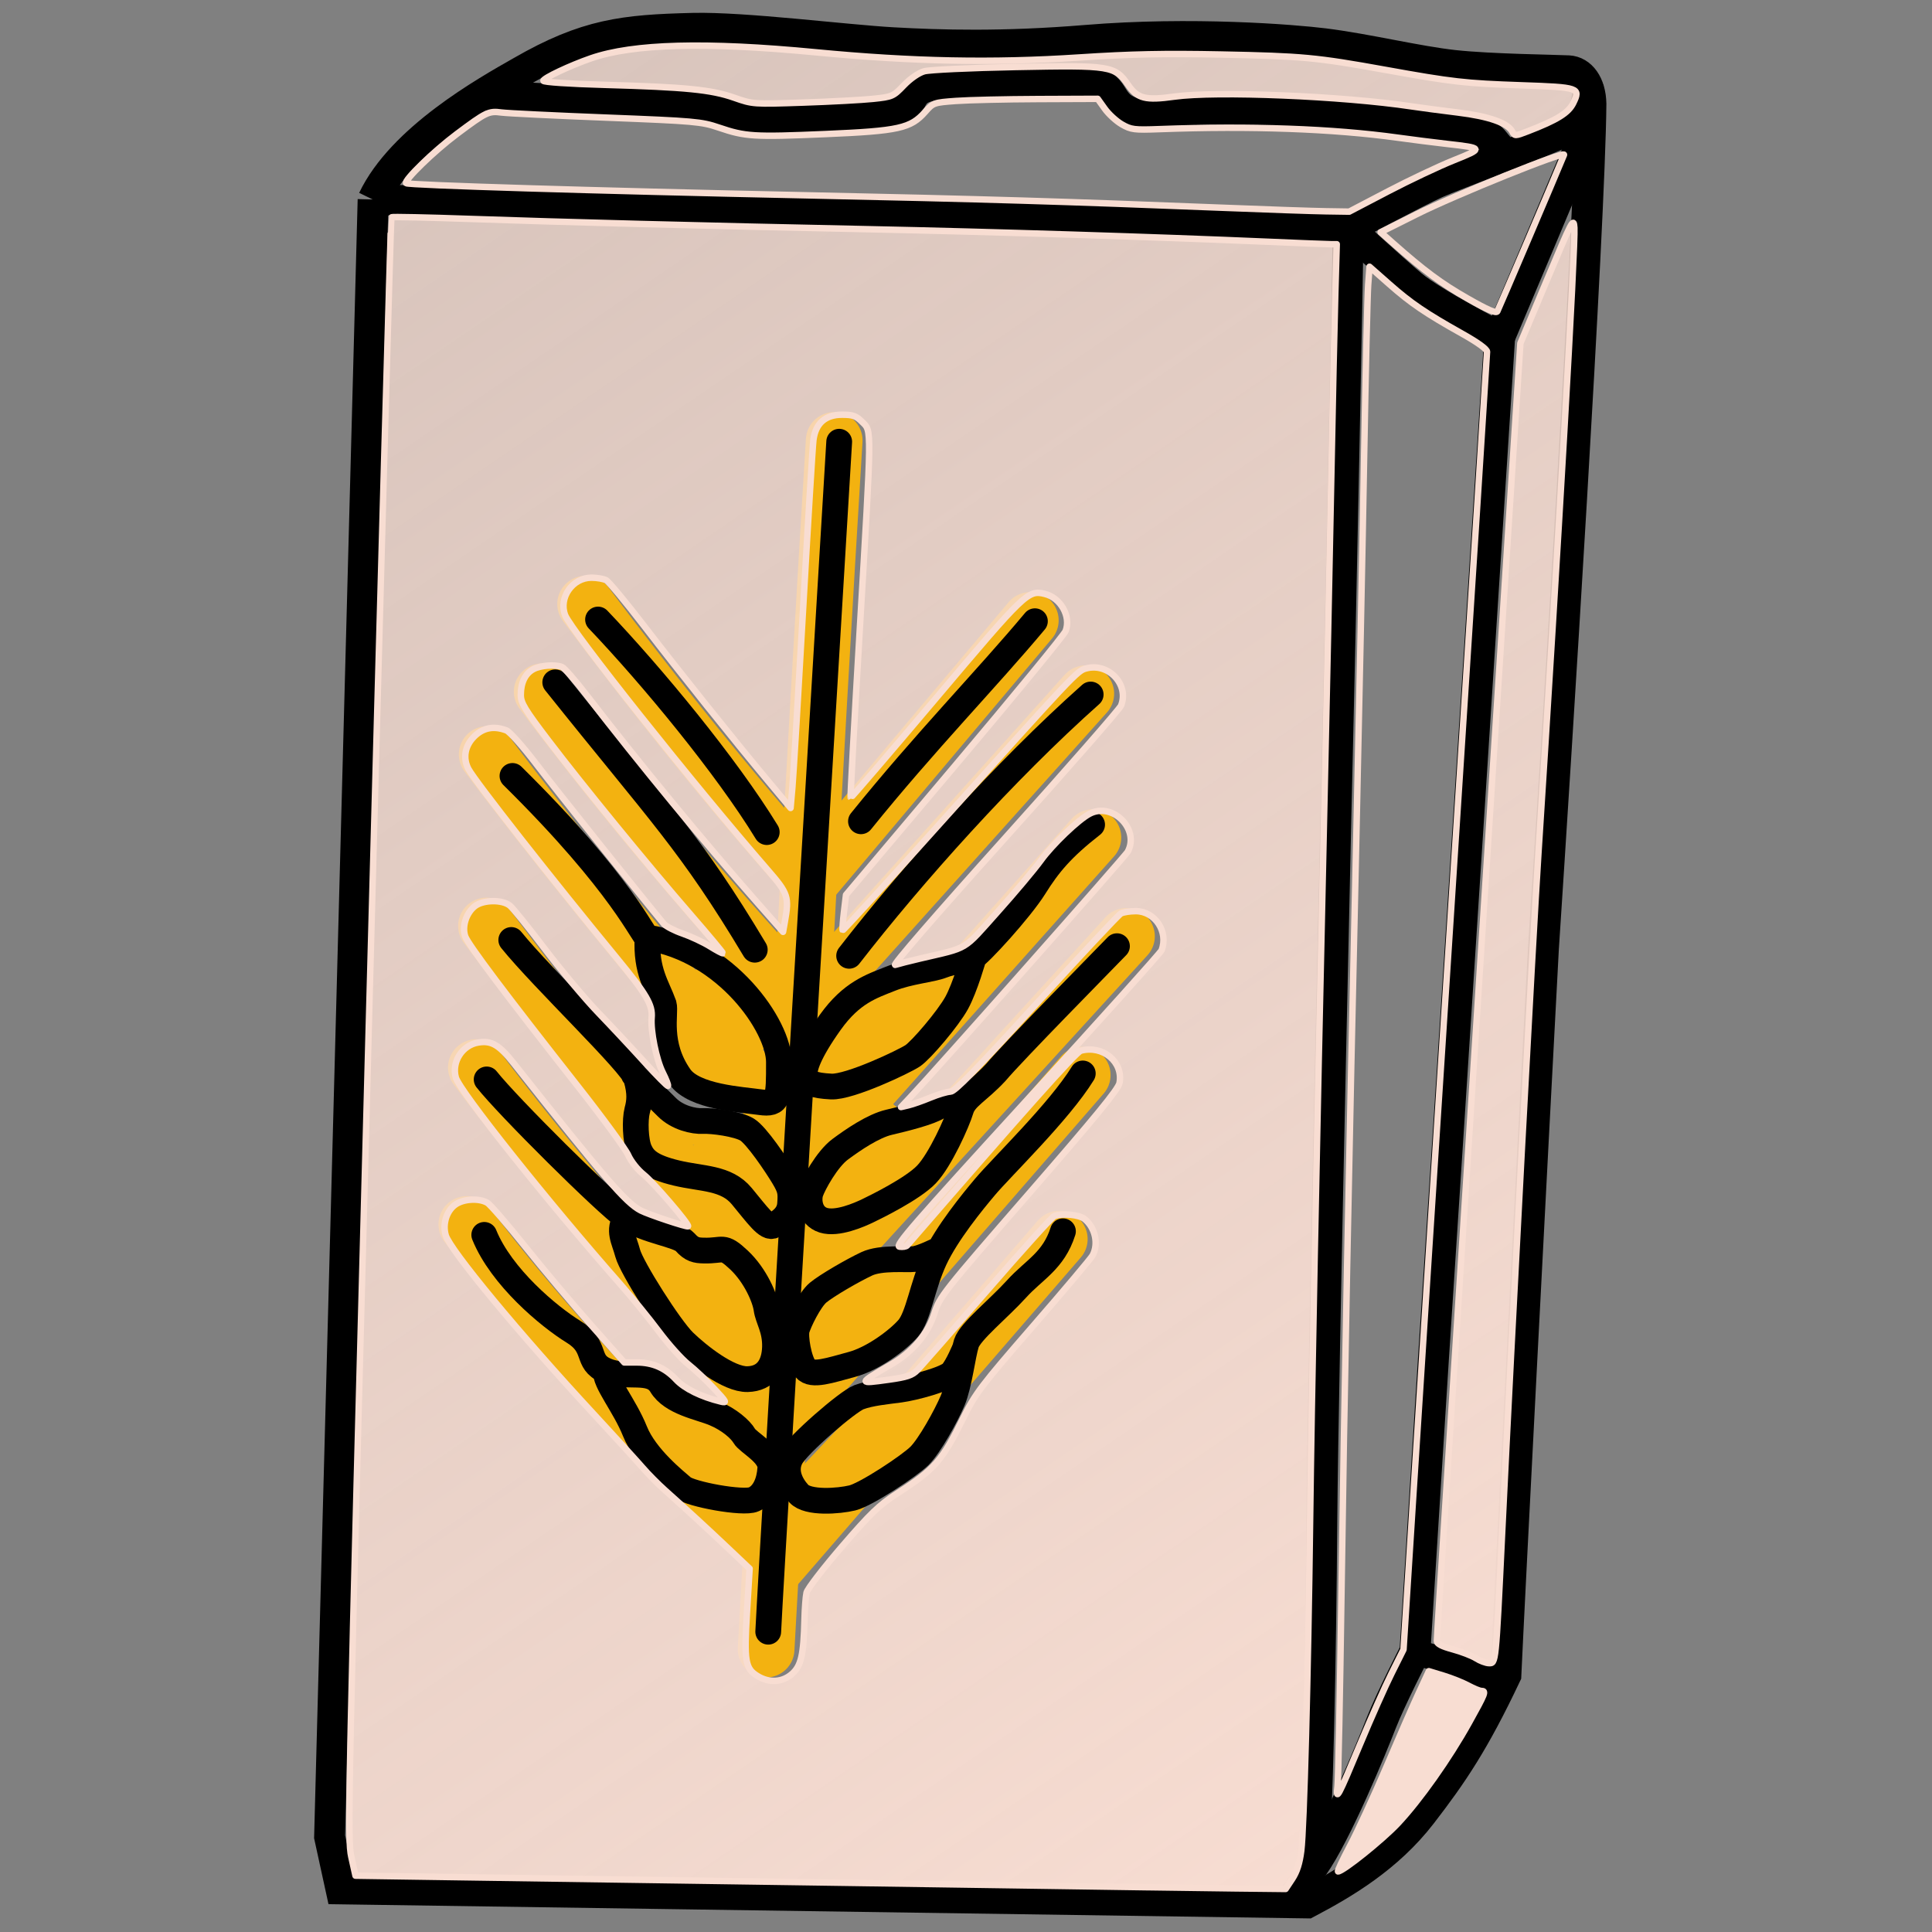
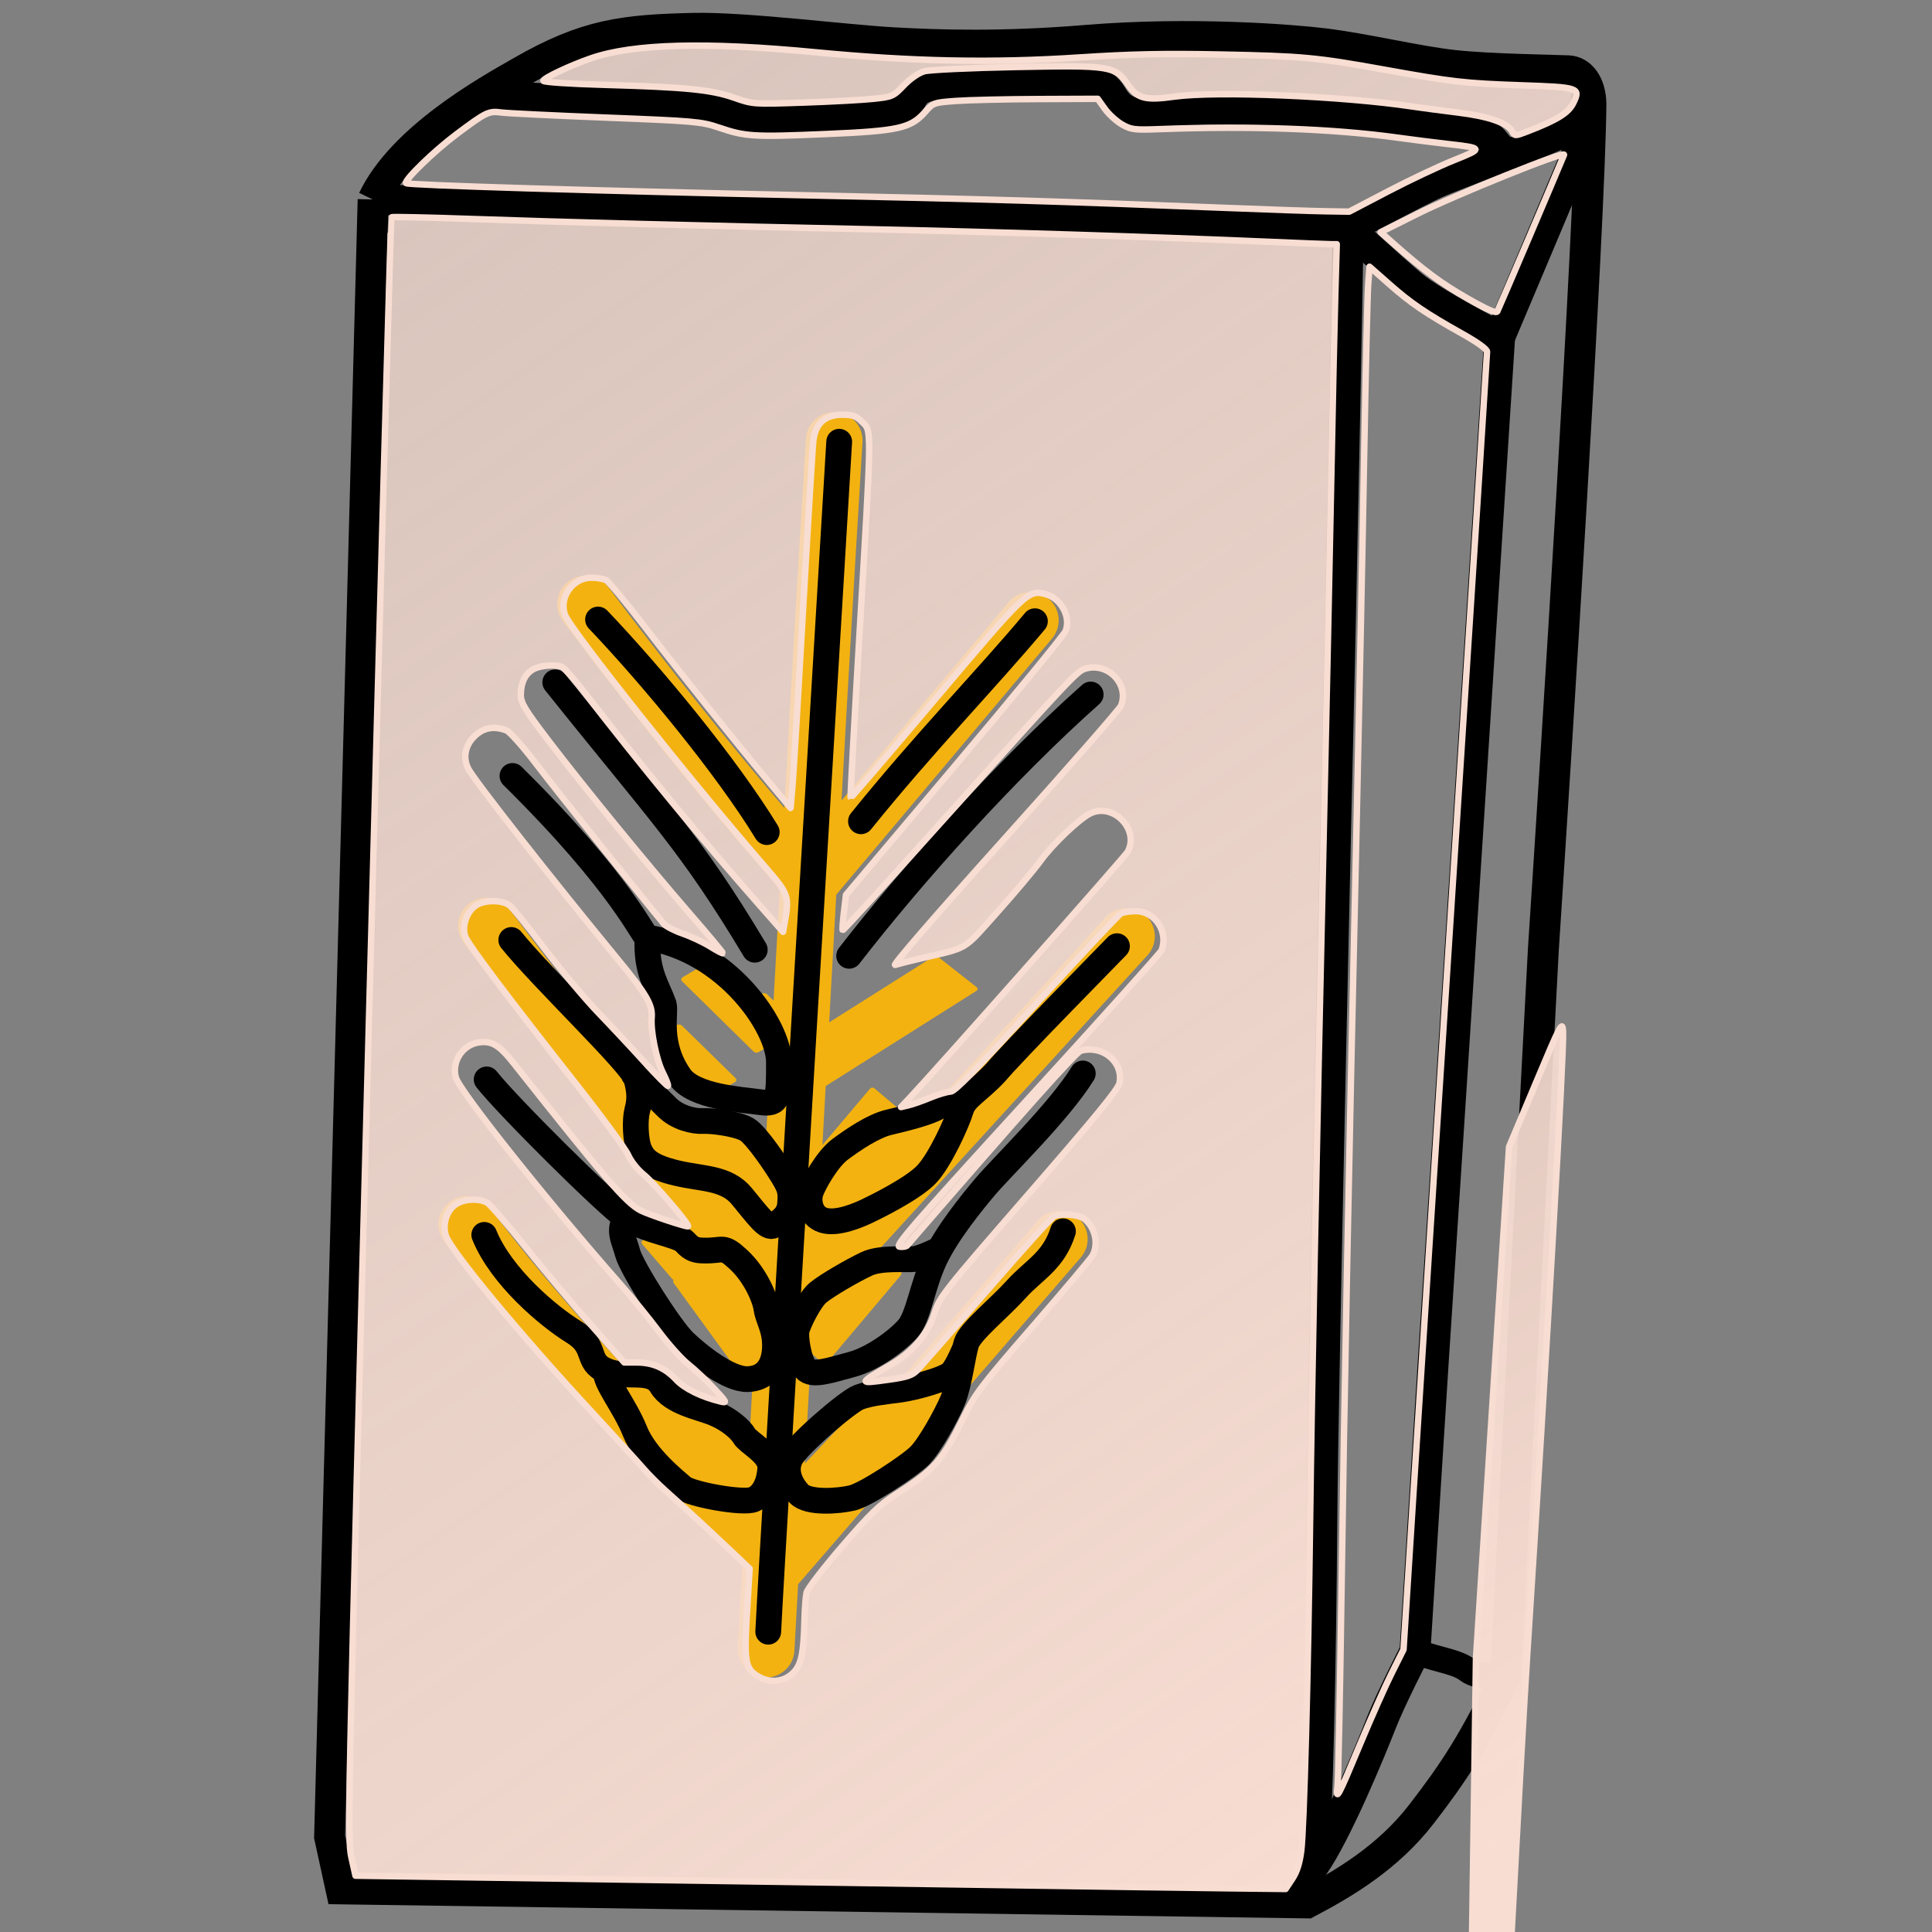
<svg xmlns="http://www.w3.org/2000/svg" xmlns:xlink="http://www.w3.org/1999/xlink" version="1.0" viewBox="0 0 750 750">
  <rect x="0" y="0" width="750" height="750" fill="#808080" stroke="none" />
  <defs>
    <linearGradient id="linearGradient1412">
      <stop stop-color="#f8ddd2" offset="0" />
      <stop stop-color="#f8ddd2" stop-opacity="0" offset="1" />
    </linearGradient>
    <linearGradient id="linearGradient1414" x1="633.03" x2="-1115.4" y1="700.42" y2="-1857.3" gradientUnits="userSpaceOnUse" xlink:href="#linearGradient1412" />
  </defs>
  <g>
    <g stroke-width="0" />
  </g>
  <g>
    <g transform="matrix(.076 0 0 .03 2107.3 383.58)">
      <path d="m228.96 1225.2c-6.331 0.714-3.805 25.524 2.384 47.52-15.124-11.252-32.639-20.037-40.856-18.502-9.406 1.757 8.551 22.457 28.081 37.871-18.851-0.214-38.186 2.969-43.932 9.041-6.574 6.948 20.102 13.098 44.954 14.092-15.376 10.907-29.148 24.868-30.227 33.157-1.235 9.489 24.015-1.206 44.71-15.018-6.029 17.863-8.991 37.244-4.992 44.585 4.577 8.402 18.683-15.07 27.308-38.403 5.621 17.999 14.639 35.38 22.19 38.968 8.641 4.106 6.276-23.162-0.461-47.108 15.124 11.252 32.639 20.038 40.856 18.502 9.408-1.758-8.578-22.453-28.112-37.868 18.861 0.218 38.214-2.969 43.963-9.044 6.574-6.948-20.102-13.098-44.954-14.092 15.376-10.907 29.117-24.865 30.196-33.154 1.235-9.489-23.984 1.203-44.679 15.014 6.029-17.863 8.991-37.244 4.992-44.585-4.577-8.401-18.683 15.07-27.308 38.403-5.621-17.999-14.673-35.408-22.225-38.997-0.704-0.334-1.328-0.448-1.889-0.384z" fill="#eeeeec" />
      <path transform="matrix(.557 0 0 .881 96.494 416.86)" d="m344.41 1001.6c0 18.502-24.268 33.5-54.204 33.5s-54.204-14.998-54.204-33.5c0-18.502 24.268-33.5 54.204-33.5s54.204 14.998 54.204 33.5z" color="#000000" fill="#fd0" fill-rule="evenodd" />
    </g>
    <g transform="matrix(.076 0 0 .043 860.45 -827.38)">
      <path d="m228.96 1225.2c-6.331 0.714-3.805 25.524 2.384 47.52-15.124-11.252-32.639-20.037-40.856-18.502-9.406 1.757 8.551 22.457 28.081 37.871-18.851-0.214-38.186 2.969-43.932 9.041-6.574 6.948 20.102 13.098 44.954 14.092-15.376 10.907-29.148 24.868-30.227 33.157-1.235 9.489 24.015-1.206 44.71-15.018-6.029 17.863-8.991 37.244-4.992 44.585 4.577 8.402 18.683-15.07 27.308-38.403 5.621 17.999 14.639 35.38 22.19 38.968 8.641 4.106 6.276-23.162-0.461-47.108 15.124 11.252 32.639 20.038 40.856 18.502 9.408-1.758-8.578-22.453-28.112-37.868 18.861 0.218 38.214-2.969 43.963-9.044 6.574-6.948-20.102-13.098-44.954-14.092 15.376-10.907 29.117-24.865 30.196-33.154 1.235-9.489-23.984 1.203-44.679 15.014 6.029-17.863 8.991-37.244 4.992-44.585-4.577-8.401-18.683 15.07-27.308 38.403-5.621-17.999-14.673-35.408-22.225-38.997-0.704-0.334-1.328-0.448-1.889-0.384z" fill="#eeeeec" />
      <path transform="matrix(.557 0 0 .881 96.494 416.86)" d="m344.41 1001.6c0 18.502-24.268 33.5-54.204 33.5s-54.204-14.998-54.204-33.5c0-18.502 24.268-33.5 54.204-33.5s54.204 14.998 54.204 33.5z" color="#000000" fill="#fd0" fill-rule="evenodd" />
    </g>
  </g>
  <g id="XMLID_1_" transform="matrix(1.655 0 0 1.655 44.287 97.3)" fill="#014463">
    <g transform="matrix(.592 0 0 .592 86.972 76.142)">
      <circle cx="190.51" cy="154.7" rx="382.49" ry="382.45" fill="none" stroke-width="7.024" />
      <g transform="matrix(3.217 0 0 3.219 -1008.4 -408.76)" stroke-width="1.585">
        <g transform="matrix(.888 0 0 .888 41.879 19.596)" stroke-width="1.786">
          <g stroke-width="1.786">
            <g transform="matrix(2.079 0 0 2.076 -366.19 -208.11)" stroke-width=".43">
              <g transform="matrix(1.672 0 0 1.67 -238.97 -123.77)" stroke-width=".463">
                <g stroke-width=".463">
                  <g transform="matrix(.982 0 0 .982 6.398 3.258)" stroke-width=".471">
                    <g transform="matrix(.985 0 0 .986 5.187 2.68)" stroke-width=".478">
                      <g transform="matrix(.986 0 0 .986 4.853 2.502)" stroke-width=".485">
                        <g fill="#f3b210" stroke="#f3b210" stroke-linecap="round" stroke-linejoin="round">
                          <rect transform="matrix(.786 .618 -.845 .534 0 0)" x="366.37" y="-78.68" width="2.033" height="7.613" stroke-width=".277" />
                          <rect transform="matrix(.861 -.509 .714 .7 0 0)" x="109.75" y="347.98" width=".895" height="3.139" stroke-width=".274" />
                          <rect transform="matrix(.864 -.503 .719 .695 0 0)" x="111.49" y="348.55" width=".407" height="1.424" stroke-width=".275" />
                          <rect transform="matrix(.86 -.51 .713 .701 0 0)" x="112.8" y="346.36" width="1.195" height="4.194" stroke-width=".274" />
                          <rect transform="matrix(.326 -.945 .989 .149 0 0)" x="-141.02" y="393.6" width=".669" height="1.702" stroke-width=".272" />
                          <rect transform="matrix(.839 -.545 .682 .732 0 0)" x="122.66" y="354.07" width="1.831" height="4.677" stroke-width=".271" />
                          <rect transform="matrix(.844 .537 -.686 .728 0 0)" x="402.1" y="-18.506" width=".996" height="8.567" stroke-width=".272" />
                          <rect transform="matrix(.913 -.407 .739 .673 0 0)" x="87.88" y="353.37" width="1.374" height="7.109" stroke-width=".281" />
                          <rect transform="matrix(.851 -.525 .652 .758 0 0)" x="133.17" y="351.18" width=".934" height="1.917" stroke-width=".271" />
                          <rect transform="matrix(.808 -.589 .588 .809 0 0)" x="161.61" y="362.29" width="2.14" height="4.625" stroke-width=".269" />
                          <rect transform="matrix(.763 .646 -.645 .765 0 0)" x="395.04" y="-77.193" width="2.209" height="4.773" stroke-width=".269" />
                          <rect transform="matrix(.763 .646 -.645 .764 0 0)" x="391.44" y="-82.386" width="3.024" height="6.531" stroke-width=".269" />
                        </g>
                        <g transform="matrix(4.28 .12 -.12 4.271 -1328.1 -619.89)" fill="none" stroke="#f3b210" stroke-linecap="round" stroke-width=".554">
                          <path d="m396.62 183.94c0.148-5.282 0.222-8.526 0.333-11.862" />
                          <path d="m394.57 173.75c1.351 1.705 2.276 2.65 2.276 2.65l2.072-2.613" />
-                           <path d="m394.17 174.62c1.351 1.705 2.664 3.002 2.664 3.002l2.646-3.132" />
-                           <path d="m393.65 175.25c1.351 1.705 3.293 3.799 3.293 3.799l2.646-3.151" />
                          <path d="m393.69 176.93c1.351 1.705 3.053 3.651 3.053 3.651l3.201-3.725" />
-                           <path d="m393.63 178.32c1.351 1.705 3.071 3.392 3.071 3.392l2.849-3.484" />
                          <path d="m393.58 179.86c1.351 1.705 3.164 3.206 3.164 3.206l2.627-3.225" />
                        </g>
                        <g fill="none" stroke="#000">
                          <g>
                            <g stroke-width="1.293">
                              <path d="m330.92 152.6-1.821 68.566 0.476 2.184 40.417 0.588c1.54-0.812 3.384-1.899 4.79-3.724 1.296-1.682 2.199-3.01 3.529-5.824 0.14-3.108 1.116-21.944 1.569-30.405 0.531-8.065 1.947-30.363 1.989-35.389-0.016-0.84-0.42-1.358-0.938-1.386-0.531-0.029-3.249-0.056-4.79-0.224-1.54-0.168-3.641-0.686-5.434-0.91-1.28-0.16-5.56-0.504-9.957-0.14-3.496 0.289-6.106 0.21-8.095 0.098-1.989-0.112-6.218-0.653-8.347-0.602-2.899 0.07-4.467 0.24-7.184 1.806-1.493 0.849-4.994 2.819-6.204 5.362z" />
                              <path d="m381.75 147.83c0.03 0.465-0.129 1.475-0.99 1.92-0.862 0.445-4.664 1.841-5.387 2.168-0.723 0.326-3.664 1.891-3.664 1.891s-15.971-0.644-21.909-0.7c-5.938-0.056-18.878-0.504-18.878-0.504" />
                              <path d="m335.46 148.22c3.34 0.266 7.92 0.315 8.914 0.42 0.994 0.105 1.603 0.595 2.458 0.609 0.854 0.013 4.453-0.112 5.21-0.189 0.756-0.077 1.183-0.378 1.33-0.553 0.147-0.175 0.182-0.637 1.176-0.707 0.994-0.07 5.707-0.126 6.295-0.105 0.588 0.021 0.777 0.231 0.959 0.518 0.182 0.287 0.35 0.609 0.973 0.777 0.623 0.168 1.905-0.07 2.395-0.133 0.49-0.063 3.396-0.049 4.432 0.077 1.036 0.126 3.41 0.231 4.432 0.441 1.022 0.21 3.277 0.189 3.732 0.735 0.455 0.546 0.511 0.651 0.511 0.651" />
                              <path d="m371.71 153.81c-0.021 2.282-0.328 16.883-0.384 19.179-0.056 2.296-0.672 29.006-0.714 34.871-0.043 5.865-0.196 12.865-0.35 13.831-0.154 0.966 0.043 0.63-0.35 1.316-0.392 0.686-0.812 0.966-0.812 0.966" />
                              <path d="m370.25 222.4c0.994-1.414 2.451-4.984 2.843-5.992 0.392-1.008 1.414-2.996 1.414-2.996s0.868-13.859 0.966-15.217c0.098-1.358 2.577-39.827 2.577-39.827s-2.787-1.428-3.669-2.17c-0.882-0.742-2.669-2.394-2.669-2.394" />
                              <path d="m381.88 149.26c-0.784 1.876-3.837 9.113-3.837 9.113" />
                            </g>
                            <path d="m374.5 213.42c1.256 0.399 1.79 0.438 2.226 0.775 0.436 0.337 1.436 0.218 1.436 0.218" stroke-width="1.078" />
                          </g>
                          <g stroke-linecap="round" stroke-width="1.078">
                            <path d="m347.45 212.58c0.168-3.472 2.969-49.836 2.969-49.836" />
                            <path d="m340.33 170.19c2.241 2.352 5.364 6.131 7.058 8.903" />
                            <path d="m351.33 178.64c2.661-3.304 5.316-6.027 7.277-8.379" />
                            <path d="m360.94 173.33c-3.585 3.192-7.458 7.528-10.105 10.944" />
                            <path d="m338.54 172.82c4.425 5.543 5.658 6.705 8.347 11.199" />
                            <path d="m336.75 176.74c4.649 4.592 5.471 6.744 5.651 6.772 3.285 0.512 5.497 3.699 5.497 5.211 0 1.512 0 1.792-0.784 1.68-0.784-0.112-2.763-0.211-3.361-1.064-0.963-1.374-0.571-2.656-0.672-3.024-0.28-0.784-0.758-1.397-0.679-2.803" />
                            <path d="m336.7 183.61c1.307 1.623 5.05 5.187 5.229 5.801 0.178 0.614 0.139 0.97 0.038 1.346-0.099 0.376-0.079 1.267 0.099 1.663 0.178 0.396 0.475 0.693 1.545 0.95 1.069 0.257 2.08 0.178 2.733 0.97 0.654 0.792 1.069 1.386 1.327 1.227 0.257-0.159 0.654-0.396 0.693-0.891 0.038-0.495 0.021-0.653-0.277-1.148-0.297-0.495-1.129-1.742-1.525-1.98-0.396-0.238-1.446-0.376-1.842-0.356-0.396 0.021-1.069-0.138-1.505-0.574-0.436-0.436-1.386-1.366-1.386-1.366" />
                            <path d="m335.67 189.45c0.871 1.109 4.991 5.207 5.823 5.781 0.832 0.574 2.198 0.713 2.476 1.03 0.277 0.317 0.473 0.351 0.792 0.356 0.832 0.021 0.772-0.257 1.466 0.396 0.693 0.653 1.089 1.604 1.149 2.039 0.059 0.436 0.376 0.851 0.357 1.604-0.021 0.752-0.357 1.326-1.149 1.346-0.792 0.021-2.06-0.99-2.654-1.564-0.594-0.574-2.198-3.108-2.357-3.702-0.158-0.594-0.416-0.931-0.08-1.505" />
                            <path d="m335.57 195.96c0.713 1.762 2.704 3.424 3.734 4.058 1.03 0.634 0.481 1.25 1.353 1.626 0.871 0.376 1.884-0.124 2.32 0.61 0.436 0.733 1.61 0.921 2.224 1.179 0.614 0.257 1.089 0.673 1.248 0.95 0.158 0.277 1.129 0.752 1.089 1.346-0.038 0.594-0.257 1.109-0.693 1.307-0.436 0.198-2.654-0.218-2.971-0.495-0.317-0.277-1.565-1.267-2-2.356-0.436-1.089-1.277-2.066-1.217-2.541" />
-                             <path d="m361 178.78c-1.268 0.99-1.822 1.663-2.416 2.613-0.594 0.95-2.337 2.851-2.575 2.95-0.238 0.099-0.832 0.159-1.287 0.337s-1.367 0.238-2.159 0.554c-0.792 0.317-1.624 0.574-2.515 1.821-0.891 1.247-1.149 1.98-1.05 2.257 0.099 0.277 0.317 0.396 1.089 0.436 0.772 0.038 3.05-1.049 3.406-1.287 0.357-0.238 1.485-1.564 1.842-2.217 0.357-0.653 0.713-1.92 0.713-1.92" />
                            <path d="m360.61 189.2c-0.99 1.604-3.37 3.897-4.093 4.755-0.514 0.611-1.594 1.93-2.109 3.038-0.515 1.109-0.673 2.396-1.109 2.89-0.436 0.495-1.466 1.267-2.357 1.505-0.891 0.238-1.664 0.515-1.941 0.178-0.277-0.337-0.436-1.346-0.356-1.643 0.079-0.297 0.535-1.247 0.891-1.544 0.357-0.297 1.446-0.93 2.04-1.208 0.594-0.277 1.664-0.159 1.981-0.198 0.317-0.038 0.99-0.376 0.99-0.376" />
                            <path d="m359.78 195.81c-0.396 1.247-1.208 1.604-1.941 2.415-0.733 0.812-1.941 1.782-2.099 2.277-0.158 0.495-0.297 1.742-0.574 2.396-0.277 0.653-0.97 1.901-1.386 2.316-0.416 0.416-2.238 1.623-2.812 1.762-0.574 0.138-1.862 0.238-2.238-0.178-0.376-0.416-0.614-0.97-0.337-1.505 0.277-0.535 2.377-2.356 2.852-2.534 0.475-0.178 1.129-0.238 1.723-0.317 0.594-0.079 1.926-0.445 2.164-0.703 0.238-0.257 0.55-1.02 0.55-1.02" />
                            <path d="m362.04 183.87c-0.798 0.826-4.315 4.393-5.071 5.289-0.742 0.798-1.302 1.036-1.456 1.554-0.154 0.518-0.868 2.114-1.442 2.716-0.574 0.602-2.115 1.358-2.465 1.526-0.35 0.168-1.274 0.574-1.849 0.392-0.574-0.182-0.644-0.84-0.532-1.176 0.112-0.336 0.686-1.386 1.232-1.792 0.546-0.406 1.386-0.98 2.045-1.134 0.658-0.154 1.723-0.42 2.073-0.658 0.35-0.238 1.008-0.126 1.008-0.126" />
                          </g>
                        </g>
                        <g fill="url(#linearGradient1414)" stroke="#f8ddd2" stroke-linecap="round" stroke-linejoin="round" stroke-width="2.572">
                          <path transform="matrix(.105 0 0 .105 316.25 145.38)" d="m448.05 741.91c-8.25-0.14-62.25-0.936-120-1.769-57.75-0.833-125.33-1.813-150.18-2.178l-45.184-0.663-1.663-7.477c-1.596-7.173-1.314-20.589 6.939-330.52 4.731-177.67 8.789-323.23 9.018-323.46 0.229-0.229 14.289 0.069 31.245 0.662 37.127 1.299 92.657 2.736 158.83 4.111 48.718 1.012 115.06 3.095 158.99 4.993 12.642 0.546 24.028 0.993 25.303 0.993h2.317l-0.574 19.75c-0.316 10.862-1.027 43.375-1.581 72.25s-1.889 91.875-2.968 140c-3.067 136.81-4.864 227.52-5.488 277-0.781 61.908-2.415 122.97-3.525 131.73-0.639 5.045-1.72 8.445-3.576 11.25l-2.66 4.019-20.117-0.221c-11.064-0.122-26.867-0.335-35.117-0.475zm-141.36-85.14c3.571-3.191 4.566-7.587 4.903-21.664 0.105-4.4 0.476-9.219 0.823-10.708 0.347-1.489 6.707-9.768 14.132-18.397 11.45-13.306 14.791-16.522 22-21.173 14.993-9.673 17.934-13.043 26.375-30.222 4.729-9.625 7.04-12.668 27.731-36.514 12.414-14.308 23.094-26.991 23.733-28.184 2.47-4.616 1.042-11.089-3.205-14.53-2.122-1.719-8.903-2.373-12.055-1.164-0.872 0.335-12.936 13.722-26.808 29.75-13.872 16.028-26.358 30.297-27.746 31.71-2.064 2.1-4.139 2.793-11.387 3.803-12.387 1.726-12.381 1.678 0.72-5.958 8.766-5.109 14.844-12.263 17.461-20.554 2.092-6.627 3.368-8.244 37.645-47.699 26.712-30.747 35.633-41.658 36.101-44.153 1.564-8.338-6.646-15.199-15.387-12.859-1.898 0.508-23.498 24.748-69.226 77.686-0.397 0.459-1.767 0.684-3.046 0.5-1.993-0.287 5.25-8.629 50.706-58.399 29.167-31.935 53.337-58.859 53.71-59.832 2.829-7.372-2.598-15.604-10.287-15.604-2.291 0-4.943 0.416-5.892 0.924s-16.107 16.706-33.684 35.994c-24.1 26.447-32.518 35.072-34.238 35.076-1.254 3e-3 -4.854 1.071-8 2.372-3.146 1.301-7.07 2.683-8.72 3.07l-3 0.704 3.598-3.82c10.554-11.206 85.775-96.215 86.752-98.041 4.824-9.013-6.067-19.885-15.166-15.141-4.489 2.341-14.854 12.26-19.439 18.604-2.61 3.611-10.416 12.909-17.346 20.661-13.989 15.648-11.027 13.872-30.899 18.527-4.125 0.966-8.548 2.094-9.83 2.505-1.384 0.445 16.212-19.89 43.35-50.094 25.124-27.963 46.121-51.968 46.661-53.343 3.285-8.372-4.982-17.188-13.895-14.817-3.625 0.964-4.492 1.888-60.236 64.081-20.048 22.367-36.6 40.518-36.783 40.335-0.183-0.183 0.038-3.43 0.492-7.216l0.824-6.884 43.234-51.253c23.779-28.189 43.703-52.485 44.275-53.99 2.206-5.803-1.95-13.214-8.289-14.781-6.691-1.653-7.784-0.604-43.375 41.609-18.536 21.985-33.838 39.837-34.005 39.671-0.166-0.166 1.466-30.217 3.626-66.779 4.855-82.15 4.819-79.262 1.027-83.054-2.475-2.475-3.714-2.923-8.077-2.923-6.661 0-10.542 3.436-11.394 10.087-0.311 2.427-2.163 32.763-4.116 67.413-1.953 34.65-3.874 66.678-4.27 71.174l-0.72 8.174-8.488-10.174c-13.837-16.586-35.72-43.974-49.866-62.41-7.274-9.48-14.078-17.692-15.12-18.25-1.042-0.558-3.69-1.014-5.884-1.014-7.519 0-13.107 7.977-10.466 14.941 2.297 6.058 50.883 67.242 80.574 101.47 8.361 9.638 8.753 10.822 6.942 20.972l-0.692 3.881-9.578-10.88c-21.748-24.705-47.502-56.022-68.681-83.514-4.505-5.848-8.914-10.911-9.798-11.25-2.795-1.073-8.441-0.669-11.298 0.809-3.332 1.723-5.148 5.392-5.136 10.372 8e-3 3.164 1.615 5.813 11.041 18.203 13.683 17.985 39.536 49.649 56.746 69.5 7.152 8.25 12.882 15.13 12.732 15.288-0.149 0.159-2.467-1.075-5.15-2.741-2.683-1.666-7.578-3.965-10.878-5.109-3.3-1.144-6.675-2.893-7.5-3.886-8.891-10.707-43.665-54.322-50.938-63.888-5.158-6.784-10.461-12.747-11.785-13.25-5.057-1.923-9.285-1.107-12.877 2.485-3.68 3.68-4.533 8.602-2.238 12.916 2.579 4.85 33.058 43.734 59.324 75.684 11.615 14.129 14.102 18.401 13.665 23.474-0.458 5.313 1.86 16.757 4.43 21.875 1.362 2.711 2.292 5.112 2.069 5.336-0.224 0.224-4.399-4.001-9.278-9.388-4.879-5.388-13.197-14.295-18.484-19.795s-14.899-16.975-21.36-25.5c-6.461-8.525-12.711-16.277-13.888-17.228-3.054-2.466-10.657-2.333-13.932 0.243-3.47 2.729-5.197 8.14-3.841 12.032 1.13 3.242 16.124 23.218 44.748 59.617 10.019 12.741 19.101 25.164 20.181 27.607 1.118 2.527 3.802 5.905 6.227 7.835 3.903 3.107 18.294 19.91 17.625 20.579-0.429 0.429-15.735-4.679-18.859-6.295-5.909-3.055-14.346-12.845-50.589-58.7-5.83-7.376-8.837-9.149-14.093-8.311-6.409 1.022-10.722 7.737-8.981 13.981 1.514 5.43 36.682 49.647 65.726 82.64 4.6 5.225 11.45 13.644 15.224 18.71 3.773 5.065 9.012 10.915 11.642 13 2.63 2.085 7.257 6.443 10.282 9.686 5.051 5.415 5.272 5.841 2.709 5.221-7.761-1.877-14.451-5.164-17.786-8.739-4.407-4.724-9.344-6.877-15.772-6.877h-4.913l-13.369-15.099c-7.353-8.304-19.161-22.367-26.239-31.25-7.079-8.883-13.828-16.698-15-17.366-3.34-1.904-9.466-1.539-12.691 0.758-3.498 2.491-5.139 7.693-3.85 12.207 1.663 5.824 29.347 39.308 58.909 71.25 8.653 9.35 17.481 19.029 19.618 21.509 2.136 2.48 6.134 6.518 8.884 8.974 8.442 7.539 16.621 15.069 25.344 23.336l8.344 7.907-1.053 17.355c-1.19 19.606-0.71 22.488 4.246 25.51 4.667 2.846 9.937 2.491 13.762-0.926z" />
                          <path transform="matrix(.105 0 0 .105 316.25 145.38)" d="m478.05 72.054c-62.716-2.494-94.953-3.457-166.5-4.975-84.045-1.783-157.89-4.027-158.68-4.821-1.024-1.024 11.117-12.823 20.183-19.615 11.69-8.758 12.731-9.26 17.788-8.575 2.317 0.314 21.092 1.229 41.723 2.034 35.324 1.378 37.94 1.609 44.871 3.966 10.641 3.619 13.859 3.817 42.371 2.605 29.411-1.25 34.109-2.295 39.874-8.864 3.181-3.625 3.433-3.714 12.31-4.357 4.984-0.361 19.721-0.698 32.748-0.75l23.685-0.094 2.815 3.944c1.548 2.169 4.615 4.982 6.815 6.25 3.666 2.114 4.918 2.272 15 1.893 36.115-1.356 69.179-0.165 95 3.423 5.5 0.764 14.275 1.877 19.5 2.472 14.65 1.669 14.677 1.736 2.654 6.569-5.887 2.367-17.648 7.936-26.136 12.376l-15.432 8.073-9.293-0.141c-5.111-0.077-23.693-0.713-41.293-1.413z" />
                          <path transform="matrix(.105 0 0 .105 316.25 145.38)" d="m593.59 41.682c-1.863-3.481-9.298-6.088-21.688-7.604-6.519-0.798-14.828-1.899-18.464-2.447-27.468-4.141-77.874-6.216-94.515-3.89-11.442 1.599-14.635 0.8-18.342-4.588-5.317-7.728-6.797-7.966-44.84-7.227-18.161 0.353-34.364 1.113-36.455 1.709-2.245 0.641-5.521 2.908-8.12 5.619-4.221 4.405-4.598 4.571-12.236 5.37-4.334 0.453-16.881 1.127-27.881 1.497-19.859 0.669-20.054 0.655-27.5-1.959-9.124-3.202-19.239-4.204-51.749-5.123-13.898-0.393-24.25-1.086-24.25-1.622 0-1.053 10.667-6.093 19-8.977 16.848-5.831 45.59-6.599 89.5-2.39 38.747 3.714 70.314 4.335 105 2.066 20.733-1.356 33.847-1.63 56.5-1.177 32.605 0.651 37.911 1.147 65.5 6.122 26.873 4.846 31.582 5.381 54.295 6.162 22.929 0.788 23.535 0.998 20.552 7.103-1.917 3.923-6.411 6.712-18.074 11.215-5.096 1.968-5.253 1.971-6.233 0.139z" />
                          <path transform="matrix(.105 0 0 .105 316.25 145.38)" d="m575.75 108.22c-10.43-5.951-17.297-11.051-29.644-22.014l-4.945-4.391 14.247-7.137c15.702-7.866 59.565-25.564 58.809-23.728-3.538 8.595-26.044 61.487-26.557 62.413-0.501 0.905-3.834-0.534-11.91-5.142z" />
-                           <path transform="matrix(.105 0 0 .105 316.25 145.38)" d="m579.14 650.6c-1.599-1.022-5.762-2.631-9.25-3.575-4.447-1.204-6.34-2.196-6.332-3.318 0.014-2.209 4.708-75.461 20.094-313.6l13.18-204 10.608-25.286c10.108-24.095 10.622-25.074 10.912-20.776 0.461 6.848-6.479 127.69-14.304 249.06-2.436 37.779-10.545 189.84-14.507 272-2.524 52.36-2.438 51.523-5.305 51.427-1.204-0.04-3.497-0.909-5.096-1.932z" />
+                           <path transform="matrix(.105 0 0 .105 316.25 145.38)" d="m579.14 650.6l13.18-204 10.608-25.286c10.108-24.095 10.622-25.074 10.912-20.776 0.461 6.848-6.479 127.69-14.304 249.06-2.436 37.779-10.545 189.84-14.507 272-2.524 52.36-2.438 51.523-5.305 51.427-1.204-0.04-3.497-0.909-5.096-1.932z" />
                          <path transform="matrix(.105 0 0 .105 316.25 145.38)" d="m523.98 701.61c0.295-2.475 1.001-37.125 1.568-77 1.097-77.127 2.847-166.25 5.989-305 1.065-47.025 2.424-113.4 3.021-147.5s1.329-65.269 1.626-69.265l0.541-7.265 7.911 6.983c8.648 7.633 14.361 11.517 29.165 19.828 6.085 3.416 9.749 6.083 9.748 7.096-1e-3 0.893-5.835 91.623-12.964 201.62s-14.617 226.1-16.64 258l-3.678 58-4.741 9.5c-2.608 5.225-8.208 17.823-12.446 27.997-9.045 21.713-9.838 23.196-9.1 17.003z" />
                        </g>
-                         <path transform="matrix(.105 0 0 .105 316.25 145.38)" d="m528.97 725.36c2.999-5.638 9.479-19.7 14.401-31.25 4.922-11.55 10.759-24.909 12.972-29.687l4.024-8.687 5.844 1.784c3.214 0.981 7.637 2.753 9.829 3.937 2.192 1.184 4.554 2.153 5.25 2.153 1.979 0 1.651 0.85-4.831 12.523-8.066 14.524-19.736 31.053-28.526 40.402-6.119 6.509-21.771 19.075-23.759 19.075-0.361 0 1.797-4.612 4.796-10.25z" fill="#f8ddd2" stroke="#f8ddd2" stroke-linecap="round" stroke-linejoin="round" stroke-width="2.572" />
                      </g>
                    </g>
                  </g>
                </g>
              </g>
            </g>
          </g>
        </g>
      </g>
    </g>
  </g>
</svg>